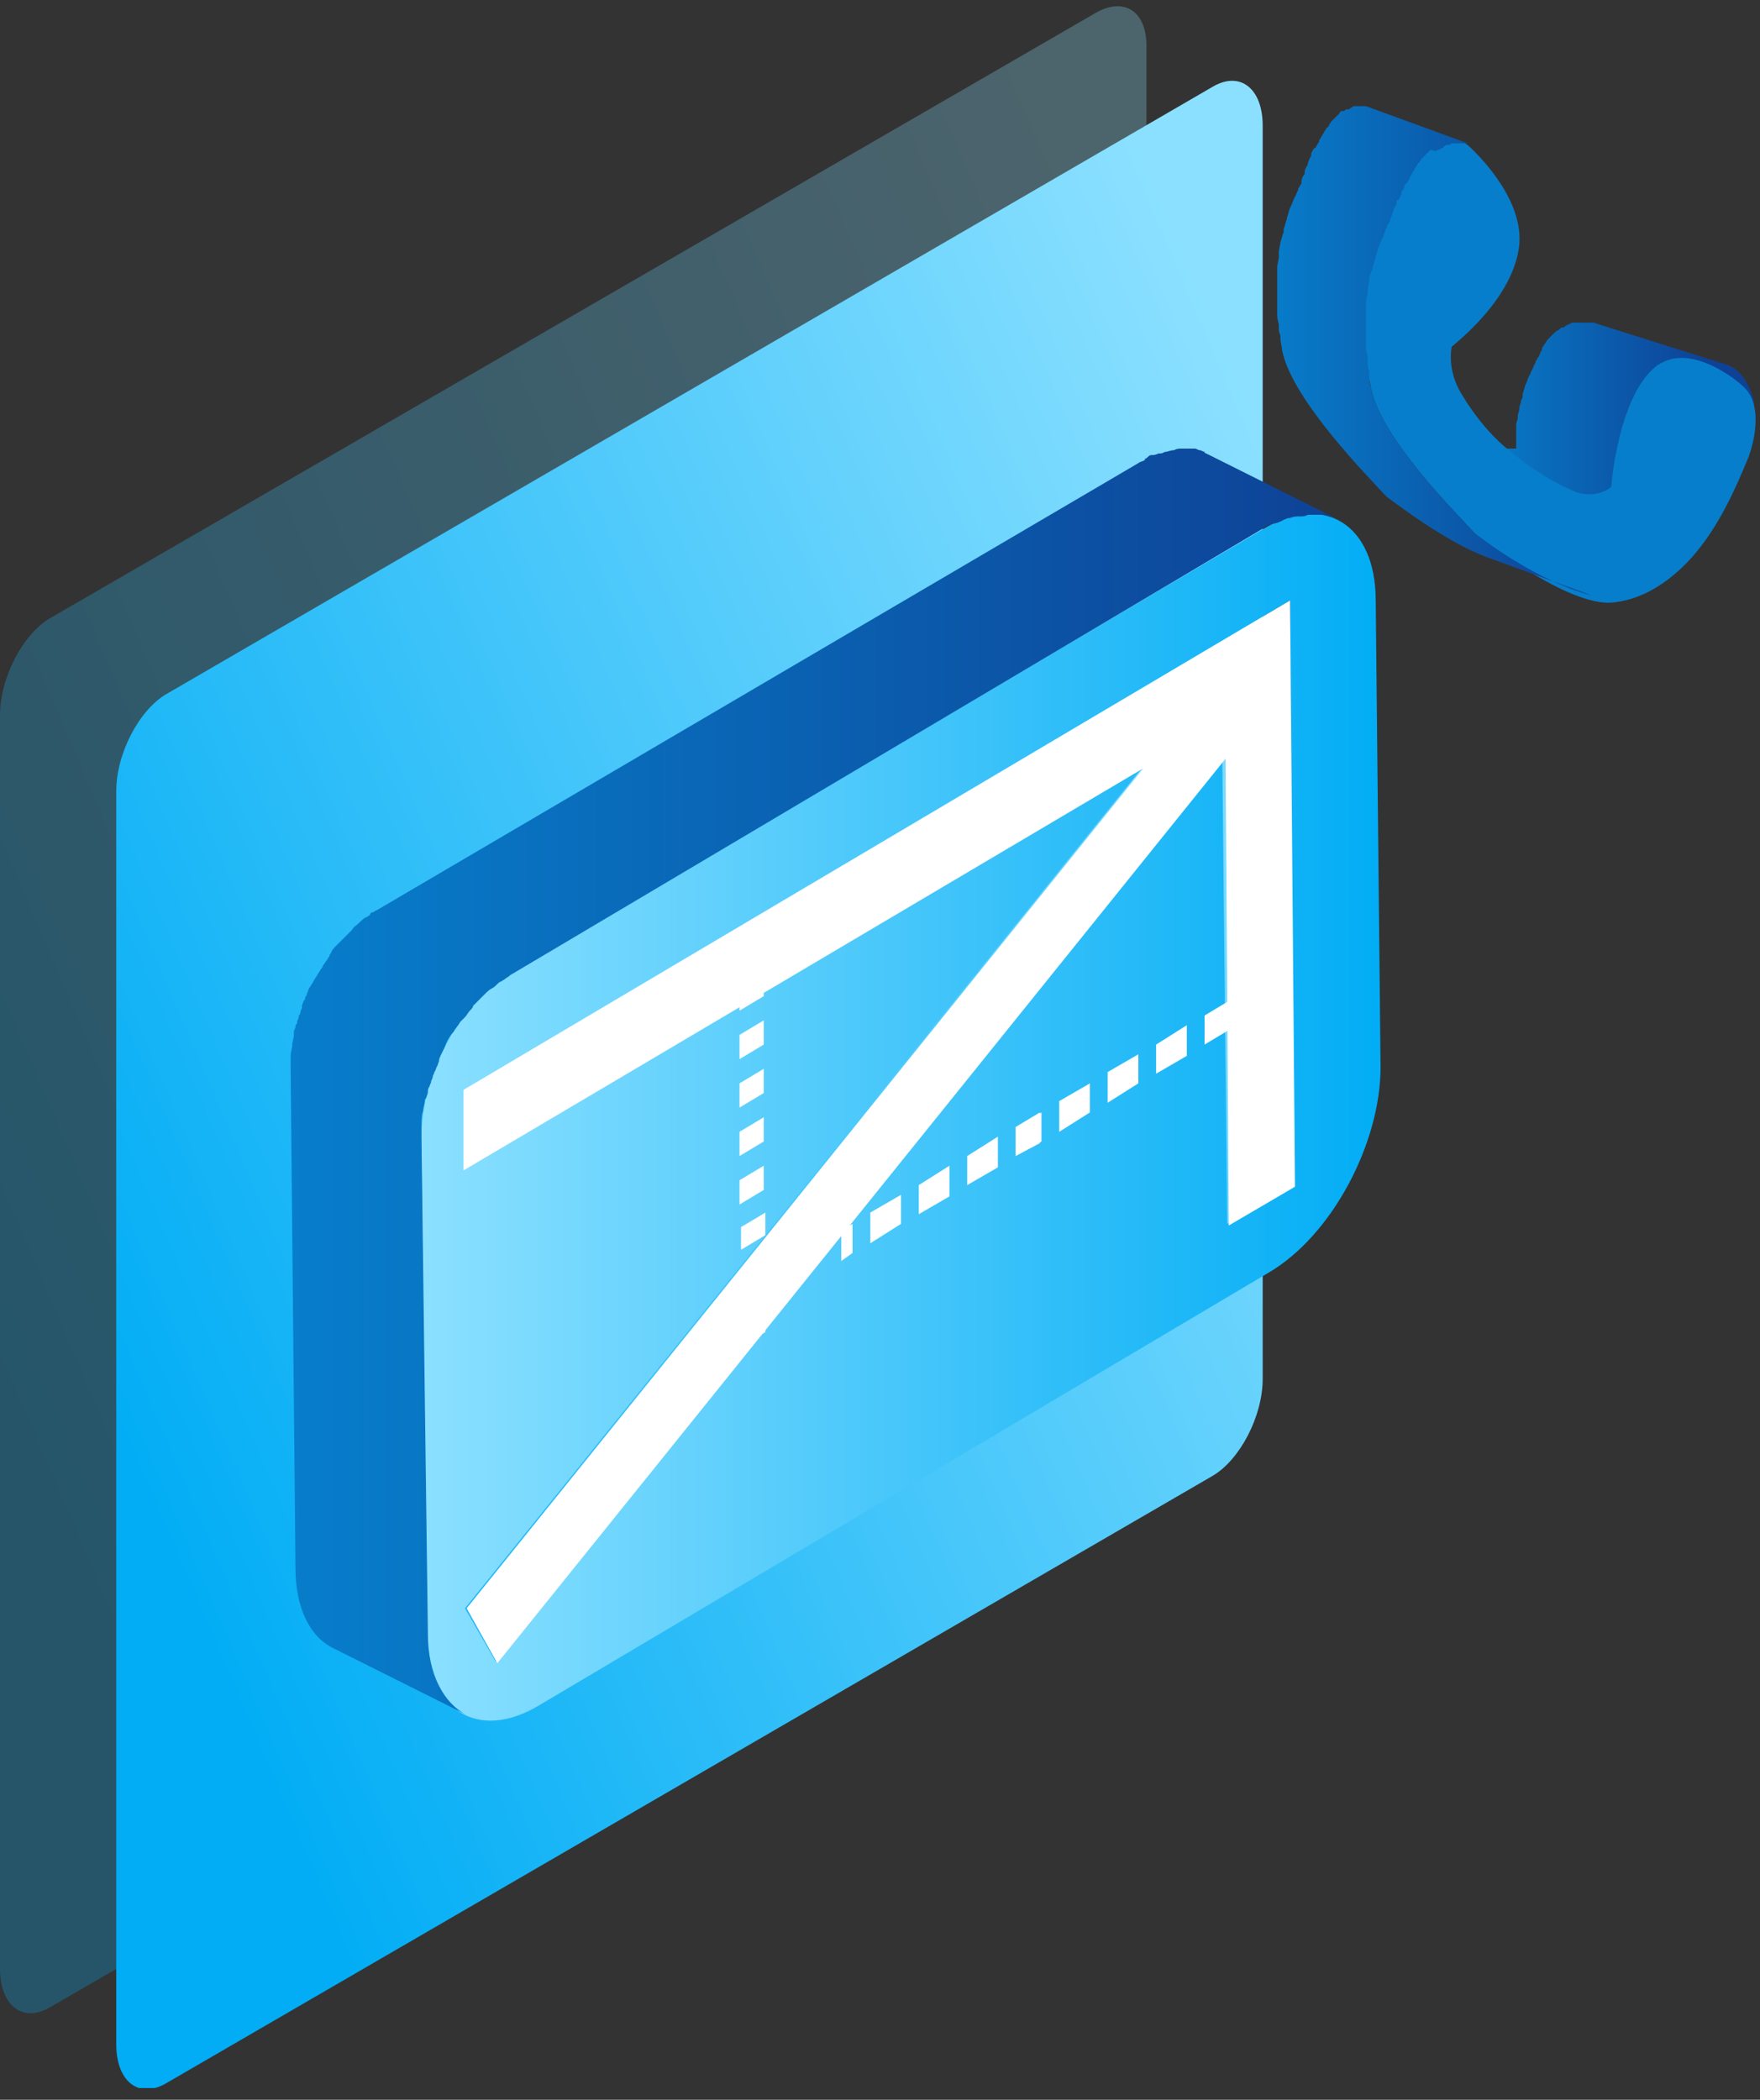
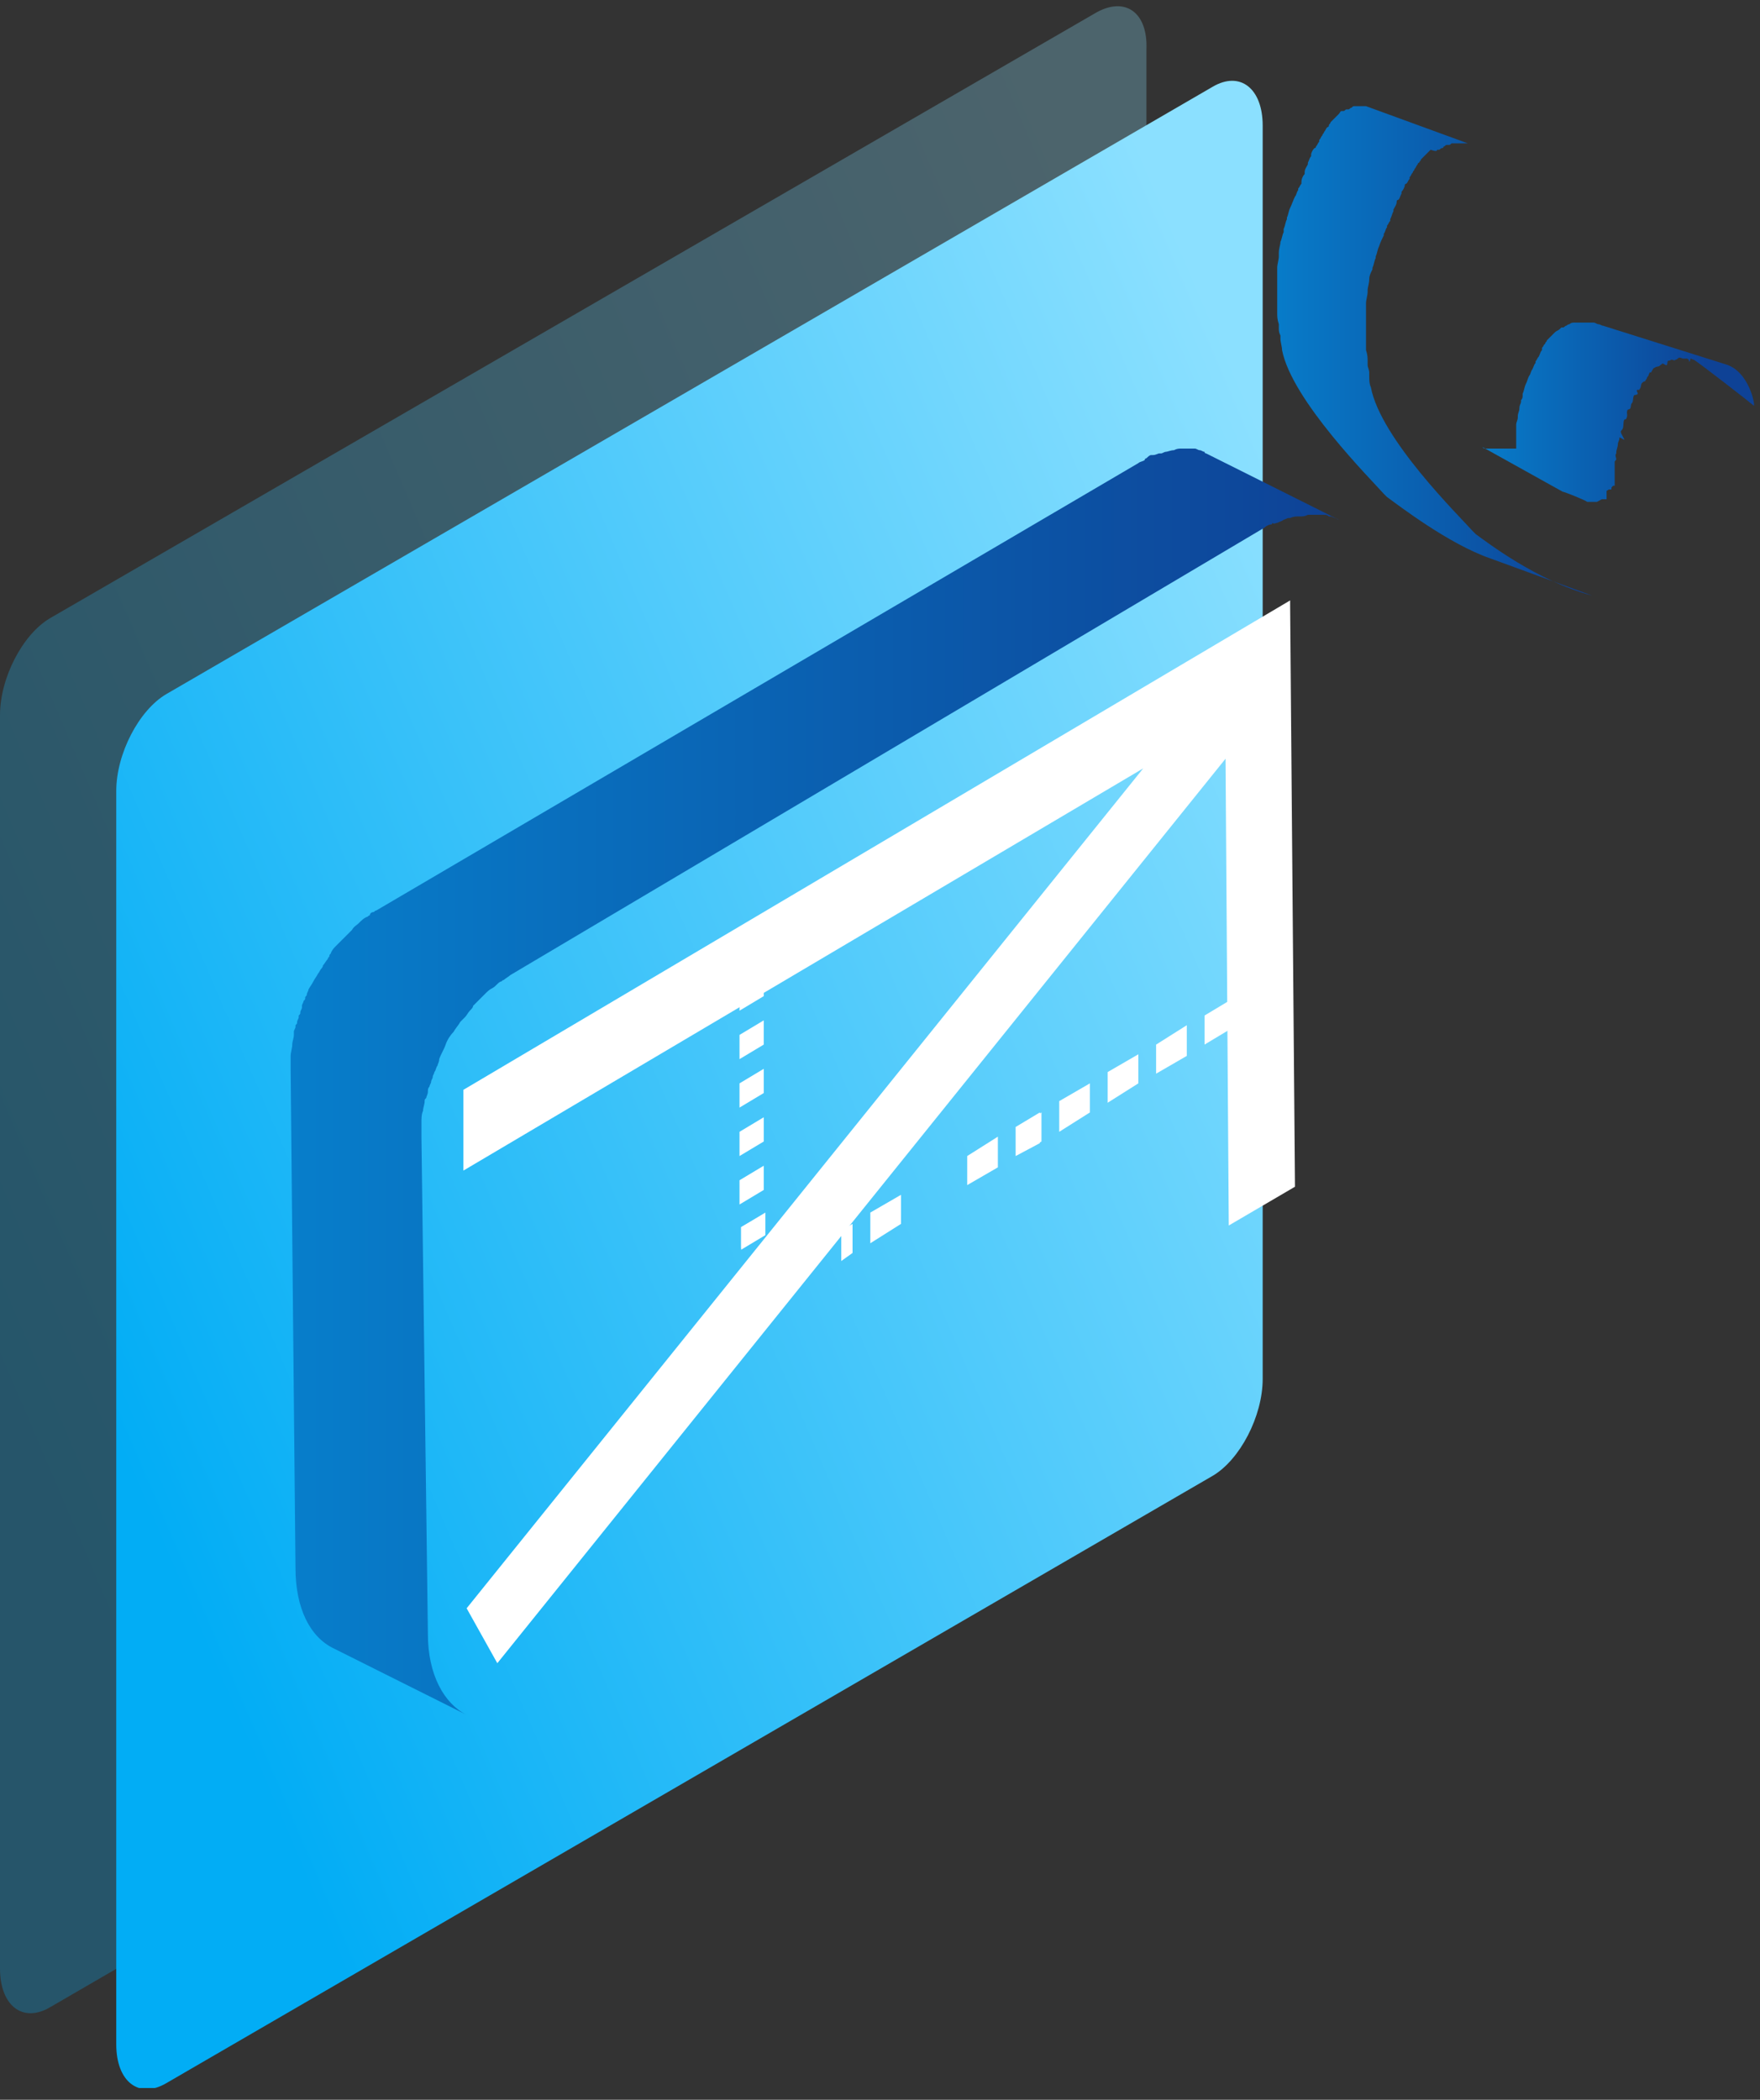
<svg xmlns="http://www.w3.org/2000/svg" width="109" height="130" viewBox="0 0 109 130" fill="none">
  <rect x="0" y="0" width="109" height="130" fill="#333333" stroke="none" />
  <g clip-path="url(#clip0)">
-     <path opacity="0.28" fill-rule="evenodd" clip-rule="evenodd" d="M67.9 0.773L3.1 38.273C1.4 39.273 0 41.973 0 44.273V121.873C0 124.173 1.4 125.273 3.1 124.273L67.9 86.773C69.6 85.773 71 83.073 71 80.773V3.073C71.1 0.773 69.7 -0.227 67.9 0.773Z" fill="url(#paint0_linear)" />
+     <path opacity="0.28" fill-rule="evenodd" clip-rule="evenodd" d="M67.9 0.773L3.1 38.273C1.4 39.273 0 41.973 0 44.273V121.873C0 124.173 1.4 125.273 3.1 124.273C69.6 85.773 71 83.073 71 80.773V3.073C71.1 0.773 69.7 -0.227 67.9 0.773Z" fill="url(#paint0_linear)" />
    <path fill-rule="evenodd" clip-rule="evenodd" d="M75.1 5.373L10.3 42.973C8.6 43.973 7.2 46.673 7.2 48.973V126.573C7.2 128.873 8.6 129.973 10.3 128.973L75.1 91.373C76.8 90.373 78.2 87.673 78.2 85.373V7.773C78.2 5.473 76.8 4.373 75.1 5.373Z" fill="url(#paint1_linear)" />
-     <path d="M78.2 32.773C82 30.473 85.2 32.473 85.2 37.173L85.5 66.073C85.5 70.773 82.5 76.473 78.6 78.773L33.4 105.573C29.6 107.873 26.4 105.873 26.4 101.173L26.1 70.373C26.1 68.973 26.4 67.473 27 66.073C27 65.973 27.1 65.873 27.1 65.673C27.4 65.073 27.7 64.573 28 63.973C28.1 63.773 28.3 63.573 28.4 63.373C29 62.573 29.6 61.773 30.3 61.173C30.7 60.873 31 60.573 31.4 60.373L78.2 32.773ZM79.9 37.473V37.173L28.7 67.473V72.473L70.7 47.573L28.8 99.573L30.7 102.873L75.7 46.873L76 75.773L80.1 73.373L79.9 37.473Z" fill="url(#paint2_linear)" />
    <path d="M79.9 37.473V37.173L28.7 67.473V72.473L70.8 47.573L28.9 99.573L30.8 102.973L75.9 46.973L76.1 75.873L80.2 73.473L79.9 37.473Z" fill="white" />
    <path d="M79.1 32.373C79.3 32.273 79.4 32.273 79.5 32.173C79.6 32.173 79.7 32.073 79.8 32.073C79.8 32.073 79.8 32.073 79.9 32.073C80.1 31.973 80.3 31.973 80.4 31.973C80.4 31.973 80.4 31.973 80.5 31.973C80.7 31.973 80.8 31.973 81 31.873C81.1 31.873 81.3 31.873 81.4 31.873H81.5C81.6 31.873 81.8 31.873 81.9 31.873C81.9 31.873 81.9 31.873 82 31.873C82.1 31.873 82.2 31.873 82.3 31.973C82.3 31.973 82.3 31.973 82.4 31.973C82.5 31.973 82.6 32.073 82.7 32.073C82.8 32.073 82.8 32.173 82.9 32.173L74.7 28.073C74.7 28.073 74.6 28.073 74.6 27.973C74.5 27.973 74.4 27.873 74.3 27.873C74.2 27.873 74.1 27.773 74 27.773C73.9 27.773 73.7 27.773 73.6 27.773C73.5 27.773 73.3 27.773 73.2 27.773C73 27.773 72.9 27.773 72.7 27.873C72.5 27.873 72.3 27.973 72.2 27.973C72.1 27.973 72 28.073 71.9 28.073C71.9 28.073 71.9 28.073 71.8 28.073C71.7 28.073 71.6 28.173 71.4 28.173C71.4 28.173 71.4 28.173 71.3 28.173C71.2 28.173 71.1 28.273 71 28.373C71 28.373 70.9 28.373 70.9 28.473C70.8 28.573 70.6 28.573 70.5 28.673L23.3 56.373C23.2 56.373 23.2 56.473 23.1 56.473C23 56.473 22.9 56.573 22.9 56.673C22.8 56.673 22.8 56.773 22.7 56.773C22.5 56.873 22.4 56.973 22.2 57.173C22.1 57.273 21.9 57.373 21.8 57.573C21.8 57.573 21.8 57.573 21.7 57.673C21.6 57.773 21.6 57.773 21.5 57.873C21.4 57.973 21.3 58.073 21.2 58.173C21.1 58.273 21.1 58.273 21 58.373C21 58.373 21 58.373 20.9 58.473L20.8 58.573C20.7 58.673 20.6 58.773 20.5 58.973C20.5 59.073 20.4 59.073 20.4 59.173C20.4 59.273 20.3 59.273 20.3 59.373C20.2 59.473 20.1 59.673 20 59.773C20 59.873 19.9 59.972 19.9 59.972C19.8 60.072 19.8 60.173 19.7 60.273C19.6 60.473 19.5 60.573 19.4 60.773C19.3 60.973 19.2 61.073 19.1 61.273C19.1 61.373 19 61.473 19 61.573C19 61.673 18.9 61.673 18.9 61.773C18.9 61.873 18.9 61.873 18.8 61.972C18.8 62.072 18.7 62.173 18.7 62.273V62.373C18.7 62.472 18.6 62.573 18.6 62.673C18.6 62.773 18.6 62.773 18.5 62.873V62.972C18.5 63.072 18.4 63.173 18.4 63.273C18.4 63.373 18.4 63.373 18.3 63.472V63.573C18.3 63.673 18.2 63.773 18.2 63.873C18.2 63.972 18.2 63.973 18.2 64.073C18.2 64.273 18.1 64.473 18.1 64.673C18.1 64.873 18 65.173 18 65.373V65.472V65.573C18 65.772 18 65.973 18 66.273L18.3 97.073C18.3 99.573 19.2 101.373 20.7 102.073L28.9 106.173C27.5 105.473 26.5 103.673 26.5 101.173L26.1 70.373C26.1 70.173 26.1 69.973 26.1 69.673C26.1 69.573 26.1 69.573 26.1 69.472C26.1 69.272 26.1 68.973 26.2 68.773C26.2 68.573 26.3 68.373 26.3 68.173C26.3 68.073 26.3 68.073 26.4 67.972C26.4 67.873 26.5 67.772 26.5 67.573C26.5 67.472 26.5 67.373 26.6 67.273C26.6 67.173 26.7 67.073 26.7 66.972C26.7 66.873 26.8 66.773 26.8 66.673C26.8 66.573 26.9 66.472 26.9 66.373C27 66.273 27 66.073 27.1 65.972C27.1 65.873 27.2 65.772 27.2 65.573C27.3 65.272 27.5 64.973 27.6 64.673C27.7 64.373 27.9 64.073 28.1 63.873C28.2 63.673 28.4 63.473 28.5 63.273C28.6 63.173 28.7 63.072 28.8 62.972C28.9 62.873 29 62.673 29.1 62.573C29.2 62.473 29.3 62.373 29.3 62.273C29.4 62.173 29.4 62.173 29.5 62.073C29.6 61.973 29.7 61.873 29.8 61.773C29.9 61.673 29.9 61.673 30 61.573C30.2 61.373 30.3 61.273 30.5 61.173C30.7 61.073 30.8 60.873 31 60.773C31.1 60.773 31.1 60.673 31.2 60.673C31.3 60.573 31.5 60.472 31.6 60.373L78.3 32.673C78.4 32.573 78.6 32.473 78.7 32.473C78.7 32.473 78.8 32.473 78.8 32.373C78.9 32.473 79 32.373 79.1 32.373Z" fill="url(#paint3_linear)" />
    <path d="M99.3 20.172C99.2 20.172 99.1 20.073 99 20.073C98.9 20.073 98.8 19.973 98.7 19.973C98.6 19.973 98.6 19.973 98.5 19.973C98.5 19.973 98.5 19.973 98.4 19.973C98.3 19.973 98.3 19.973 98.2 19.973C98.1 19.973 98.1 19.973 98 19.973C97.9 19.973 97.9 19.973 97.8 19.973C97.7 19.973 97.6 19.973 97.5 19.973C97.4 19.973 97.3 19.973 97.2 20.073C97.1 20.073 97 20.172 97 20.172C96.9 20.172 96.9 20.273 96.8 20.273C96.8 20.273 96.8 20.273 96.7 20.273L96.6 20.372C96.5 20.473 96.4 20.473 96.3 20.573C96.3 20.573 96.3 20.573 96.2 20.672L96.1 20.773L96 20.872L95.9 20.973C95.9 20.973 95.9 20.973 95.8 21.073C95.8 21.172 95.7 21.172 95.7 21.273L95.6 21.372C95.6 21.473 95.5 21.473 95.5 21.573C95.5 21.573 95.5 21.573 95.5 21.672C95.4 21.773 95.4 21.872 95.3 22.073C95.2 22.172 95.2 22.273 95.1 22.372C95.1 22.372 95.1 22.372 95.1 22.473C95 22.573 95 22.672 94.9 22.872C94.8 22.973 94.8 23.172 94.7 23.273C94.6 23.473 94.6 23.573 94.5 23.773C94.4 23.973 94.4 24.172 94.3 24.372C94.3 24.372 94.3 24.372 94.3 24.473C94.3 24.573 94.3 24.672 94.2 24.773V24.872C94.2 24.973 94.1 25.073 94.1 25.273C94.1 25.473 94 25.573 94 25.773C94 25.773 94 25.773 94 25.872C94 25.973 93.9 26.172 93.9 26.273C93.9 26.372 93.9 26.473 93.9 26.473C93.9 26.573 93.9 26.672 93.9 26.773C93.9 26.773 93.9 26.773 93.9 26.872C93.9 26.973 93.9 26.973 93.9 27.073C93.9 27.073 93.9 27.073 93.9 27.172C93.9 27.273 93.9 27.273 93.9 27.372V27.473V27.573V27.672C93.9 27.672 93.9 27.672 93.9 27.773H93.8H93.7C93.7 27.773 93.7 27.773 93.6 27.773H93.5H93.4H93.3H93.2C93.1 27.773 93 27.773 92.9 27.773C92.9 27.773 92.9 27.773 92.8 27.773H92.7C92.7 27.773 92.7 27.773 92.6 27.773H92.5C92.5 27.773 92.5 27.773 92.4 27.773H92.3C92.3 27.773 92.3 27.773 92.2 27.773H92.1C92.1 27.773 92.1 27.773 92 27.773C91.9 27.773 91.9 27.773 91.8 27.672L96.781 30.444C96.881 30.444 98.2 30.973 98.3 31.073C98.3 31.073 98.3 31.073 98.4 31.073H98.5C98.5 31.073 98.5 31.073 98.6 31.073H98.7H98.8C98.8 31.073 98.8 31.073 98.9 31.073L99.2 30.909C99.3 30.909 99.4 30.909 99.5 30.909V30.39L99.64 30.304H99.734H99.8V30.186L99.9 30.073C99.9 30.073 99.9 30.073 100 30.073C100 30.073 100 30.073 100 29.973C100 29.973 100 29.973 100 29.872V29.773V29.672C100 29.573 100 29.573 100 29.473C100 29.473 100 29.473 100 29.372C100 29.273 100 29.273 100 29.172C100 29.172 100 29.173 100 29.073C100 28.973 100 28.872 100 28.773C100 28.672 100 28.573 100 28.573L100.1 28.444C100.1 28.344 100 28.173 100.1 28.073C100.1 28.073 100.1 28.073 100.1 27.973C100.1 27.872 100.2 27.672 100.2 27.473C100.2 27.372 100.3 27.273 100.3 27.073L100.6 27.233C100.6 27.133 100.3 26.773 100.4 26.672L100.484 26.569C100.584 26.369 100.5 26.172 100.6 25.973C100.6 25.973 100.734 25.973 100.734 25.872C100.834 25.672 100.7 25.573 100.8 25.372L100.937 25.319C101.037 25.219 100.97 25.052 101.07 24.952C101.17 24.852 101.1 24.672 101.2 24.473L101.4 24.421C101.5 24.321 101.3 24.232 101.4 24.132C101.4 24.132 101.554 24.172 101.554 24.073C101.654 23.973 101.6 23.802 101.7 23.702C101.7 23.702 101.8 23.601 101.9 23.601C101.9 23.501 102 23.482 102 23.382L102.1 23.241C102.1 23.141 102.156 23.162 102.156 23.061H102.25L102.344 22.898L102.4 22.804L102.562 22.718L102.758 22.671C102.858 22.571 102.853 22.607 102.953 22.507C103.053 22.507 103.1 22.608 103.2 22.608C103.3 22.608 103.228 22.335 103.328 22.335C103.428 22.335 103.515 22.265 103.515 22.265C103.615 22.265 103.681 22.365 103.781 22.265C103.881 22.265 103.923 22.14 104.023 22.14C104.123 22.14 104.158 22.202 104.258 22.202C104.358 22.202 104.361 22.202 104.461 22.202C104.561 22.202 104.494 22.265 104.594 22.265C104.594 22.265 104.603 22.594 104.703 22.202C104.803 22.202 104.783 22.265 104.883 22.265C104.983 22.265 108.517 25.016 108.617 25.116C108.717 25.116 108.336 22.983 106.867 22.554L99.3 20.172Z" fill="url(#paint4_linear)" />
-     <path d="M89 8.741C89.6 8.441 90.6 8.673 91 9.073C91.2 9.273 94.3 12.073 94.1 15.073C93.8 18.473 90.1 21.273 89.9 21.473C89.9 21.573 89.6 22.873 90.5 24.373C91.4 25.873 92.5 27.173 93.7 28.073C94.9 29.073 96.2 29.873 97.6 30.473C98.6 30.773 99.3 30.473 99.6 30.273C99.8 30.173 99.8 30.073 99.8 30.073C99.8 29.773 100.3 24.273 102.7 22.573C102.8 22.573 102.8 22.473 102.9 22.473C105 21.273 108 23.873 108.1 24.073C108.9 24.873 108.9 26.573 108.3 28.273C107.3 30.673 105.7 34.573 102.4 36.473C101.7 36.873 100.9 37.173 100.1 37.273C97.5 37.773 92.3 33.773 91.4 33.073L91.3 32.973L91.2 32.873C90.4 31.973 85.5 27.173 84.9 23.973C83.5 17.873 85.706 12.973 87.406 10.273C87.906 9.673 88.5 9.041 89 8.741Z" fill="url(#paint5_linear)" />
    <path d="M91.4 33.073L91.2 32.873C90.4 31.973 85.5 27.173 84.9 23.973C84.8 23.773 84.8 23.473 84.8 23.273C84.8 23.173 84.8 23.173 84.8 23.073C84.8 22.873 84.7 22.773 84.7 22.573C84.7 22.473 84.7 22.473 84.7 22.373C84.7 22.173 84.7 21.973 84.6 21.673C84.6 21.473 84.6 21.273 84.6 21.073C84.6 20.973 84.6 20.973 84.6 20.873C84.6 20.773 84.6 20.573 84.6 20.473C84.6 20.373 84.6 20.373 84.6 20.273C84.6 20.173 84.6 19.973 84.6 19.873C84.6 19.773 84.6 19.773 84.6 19.673C84.6 19.573 84.6 19.573 84.6 19.473C84.6 19.373 84.6 19.273 84.6 19.173C84.6 19.073 84.6 19.073 84.6 18.973C84.6 18.873 84.6 18.773 84.6 18.773C84.6 18.573 84.7 18.273 84.7 18.073V17.973C84.7 17.773 84.8 17.573 84.8 17.273C84.8 17.073 84.9 16.873 85 16.673V16.573C85.1 16.373 85.1 16.173 85.2 15.973V15.873C85.3 15.673 85.3 15.473 85.4 15.273C85.5 14.973 85.6 14.773 85.7 14.573C85.7 14.573 85.7 14.573 85.7 14.473C85.8 14.373 85.8 14.173 85.9 14.073C85.9 14.073 85.9 14.073 85.9 13.973C86 13.873 86 13.773 86.1 13.673V13.573C86.2 13.373 86.2 13.273 86.3 13.073V12.973C86.4 12.773 86.5 12.673 86.5 12.473C86.5 12.473 86.5 12.373 86.6 12.373C86.7 12.273 86.7 12.173 86.8 11.973C86.8 11.973 86.8 11.973 86.8 11.873C86.9 11.773 87 11.573 87 11.473C87 11.473 87 11.373 87.1 11.373C87.2 11.273 87.2 11.173 87.3 11.073C87.3 11.073 87.3 11.073 87.3 10.973C87.4 10.873 87.4 10.773 87.5 10.673C87.5 10.573 87.6 10.573 87.6 10.473C87.7 10.373 87.7 10.273 87.8 10.173C87.8 10.173 87.8 10.073 87.9 10.073C87.9 9.973 88 9.973 88 9.873C88 9.873 88 9.873 88.1 9.773C88.2 9.673 88.2 9.673 88.3 9.573C88.3 9.573 88.3 9.573 88.4 9.473C88.5 9.373 88.5 9.373 88.6 9.273C88.9 9.373 89 9.373 89 9.273C89 9.273 89 9.273 89.1 9.273C89.2 9.273 89.2 9.173 89.3 9.173C89.3 9.173 89.4 9.173 89.4 9.073C89.5 9.073 89.5 8.973 89.6 8.973C89.6 8.973 89.6 8.973 89.7 8.973C89.8 8.973 89.8 8.973 89.9 8.873C89.9 8.873 89.9 8.873 90 8.873H90.1C90.1 8.873 90.1 8.873 90.2 8.873H90.3C90.3 8.873 90.3 8.873 90.4 8.873H90.5C90.5 8.873 90.5 8.873 90.6 8.873H90.7C90.8 8.873 90.8 8.873 90.9 8.873L84.6 6.573C84.5 6.573 84.5 6.573 84.4 6.573H84.3H84.2C84.2 6.573 84.2 6.573 84.1 6.573H84H83.9C83.8 6.573 83.8 6.573 83.7 6.673C83.6 6.673 83.6 6.773 83.5 6.773C83.5 6.773 83.5 6.773 83.4 6.773C83.3 6.773 83.3 6.873 83.2 6.873C83.2 6.873 83.2 6.873 83.1 6.873C83 6.873 83 6.973 82.9 7.073C82.8 7.173 82.8 7.173 82.7 7.273C82.7 7.273 82.7 7.273 82.6 7.373C82.5 7.473 82.5 7.473 82.4 7.573C82.4 7.673 82.3 7.673 82.3 7.773C82.3 7.773 82.3 7.873 82.2 7.873C82.1 7.973 82.1 8.073 82 8.173C82 8.273 81.9 8.273 81.9 8.373C81.8 8.473 81.8 8.573 81.7 8.673C81.7 8.673 81.7 8.673 81.7 8.773C81.6 8.873 81.6 8.973 81.5 9.073C81.5 9.073 81.5 9.173 81.4 9.173C81.3 9.273 81.2 9.473 81.2 9.573C81.2 9.573 81.2 9.573 81.2 9.673C81.1 9.773 81.1 9.873 81 10.073C81 10.073 81 10.073 81 10.173C80.9 10.373 80.8 10.473 80.8 10.673V10.773C80.7 10.873 80.6 11.073 80.6 11.273C80.6 11.273 80.6 11.273 80.6 11.373C80.5 11.473 80.5 11.573 80.4 11.673C80.4 11.673 80.4 11.673 80.4 11.773C80.3 11.873 80.3 12.073 80.2 12.173C80.1 12.373 80 12.673 79.9 12.873C79.8 13.073 79.8 13.273 79.7 13.473C79.7 13.473 79.7 13.473 79.7 13.573C79.6 13.773 79.6 13.973 79.5 14.173C79.5 14.173 79.5 14.173 79.5 14.273V14.373C79.4 14.573 79.4 14.773 79.3 14.973C79.3 15.173 79.2 15.373 79.2 15.673V15.773C79.2 15.773 79.2 15.773 79.2 15.873C79.2 16.073 79.1 16.373 79.1 16.573C79.1 16.673 79.1 16.673 79.1 16.773C79.1 16.873 79.1 16.873 79.1 16.973C79.1 17.073 79.1 17.173 79.1 17.273C79.1 17.373 79.1 17.373 79.1 17.473V17.573C79.1 17.673 79.1 17.873 79.1 17.973C79.1 18.073 79.1 18.073 79.1 18.173C79.1 18.273 79.1 18.473 79.1 18.573V18.673V18.773C79.1 18.973 79.1 19.173 79.1 19.373C79.1 19.573 79.1 19.773 79.2 20.073C79.2 20.173 79.2 20.173 79.2 20.273C79.2 20.473 79.2 20.573 79.3 20.773C79.3 20.873 79.3 20.873 79.3 20.973C79.3 21.173 79.4 21.473 79.4 21.673C80 24.773 84.9 29.673 85.7 30.573L85.8 30.673L85.9 30.773C86.6 31.273 89.7 33.673 92.3 34.573L98.6 36.873C95.2 35.973 92.1 33.573 91.4 33.073Z" fill="url(#paint6_linear)" />
    <path d="M47.3 61.673V60.373L45.8 61.273V62.573L47.3 61.673Z" fill="white" />
    <path d="M45.9 75.973V77.273L47.3 76.373V75.173L45.9 75.973Z" fill="white" />
    <path d="M47.3 73.673V72.173L45.8 73.073V74.573L47.3 73.673Z" fill="white" />
    <path d="M47.3 70.673V69.173L45.8 70.073V71.573L47.3 70.673Z" fill="white" />
    <path d="M47.3 67.673V66.173L45.8 67.073V68.573L47.3 67.673Z" fill="white" />
    <path d="M47.3 64.673V63.173L45.8 64.073V65.573L47.3 64.673Z" fill="white" />
    <path d="M47.4 76.473V75.073L45.9 75.973V77.373L47.4 76.473Z" fill="white" />
-     <path d="M47.4 82.473V80.873L46 81.773V83.273L47.4 82.473Z" fill="white" />
    <path d="M47.4 79.473V77.873L45.9 78.773V80.373L47.4 79.473Z" fill="white" />
    <path d="M71.6 64.673V66.473L73.5 65.373V63.473L71.6 64.673Z" fill="white" />
    <path d="M74.6 62.873V64.673L76.1 63.773V61.973L74.6 62.873Z" fill="white" />
    <path d="M65.6 68.173V70.073L67.5 68.873V67.073L65.6 68.173Z" fill="white" />
    <path d="M64.5 68.873L63.8 69.273V71.073L64.5 70.673V68.873Z" fill="white" />
    <path d="M68.6 66.373V68.273L70.5 67.073V65.273L68.6 66.373Z" fill="white" />
    <path d="M59.9 71.573V73.373L61.8 72.273V70.373L59.9 71.573Z" fill="white" />
    <path d="M62.9 69.773V71.573L64.4 70.773V68.873L62.9 69.773Z" fill="white" />
    <path d="M53.9 75.073V76.973L55.8 75.773V73.973L53.9 75.073Z" fill="white" />
    <path d="M52.8 75.773L52.1 76.173V78.073L52.8 77.573V75.773Z" fill="white" />
-     <path d="M56.9 73.373V75.173L58.8 74.073V72.173L56.9 73.373Z" fill="white" />
  </g>
  <defs>
    <linearGradient id="paint0_linear" x1="73.22" y1="27.141" x2="-9.464" y2="62.585" gradientUnits="userSpaceOnUse">
      <stop stop-color="#8BE0FF" />
      <stop offset="1" stop-color="#02ADF5" />
    </linearGradient>
    <linearGradient id="paint1_linear" x1="80.4" y1="31.797" x2="-2.289" y2="67.24" gradientUnits="userSpaceOnUse">
      <stop stop-color="#8BE0FF" />
      <stop offset="1" stop-color="#02ADF5" />
    </linearGradient>
    <linearGradient id="paint2_linear" x1="26.136" y1="69.185" x2="85.511" y2="69.185" gradientUnits="userSpaceOnUse">
      <stop stop-color="#8BE0FF" />
      <stop offset="1" stop-color="#02ADF5" />
    </linearGradient>
    <linearGradient id="paint3_linear" x1="17.939" y1="66.935" x2="82.882" y2="66.935" gradientUnits="userSpaceOnUse">
      <stop stop-color="#077ECB" />
      <stop offset="1" stop-color="#0E4296" />
    </linearGradient>
    <linearGradient id="paint4_linear" x1="91.32" y1="25.211" x2="105.63" y2="25.211" gradientUnits="userSpaceOnUse">
      <stop stop-color="#077ECB" />
      <stop offset="1" stop-color="#0E4296" />
    </linearGradient>
    <linearGradient id="paint5_linear" x1="113.958" y1="23.061" x2="138.244" y2="23.061" gradientUnits="userSpaceOnUse">
      <stop stop-color="#077ECB" />
      <stop offset="1" stop-color="#0E4296" />
    </linearGradient>
    <linearGradient id="paint6_linear" x1="78.244" y1="21.687" x2="97.791" y2="21.687" gradientUnits="userSpaceOnUse">
      <stop stop-color="#077ECB" />
      <stop offset="1" stop-color="#0E4296" />
    </linearGradient>
    <clipPath id="clip0">
      <rect width="108.8" height="128.9" fill="white" transform="translate(0 0.373)" />
    </clipPath>
  </defs>
</svg>